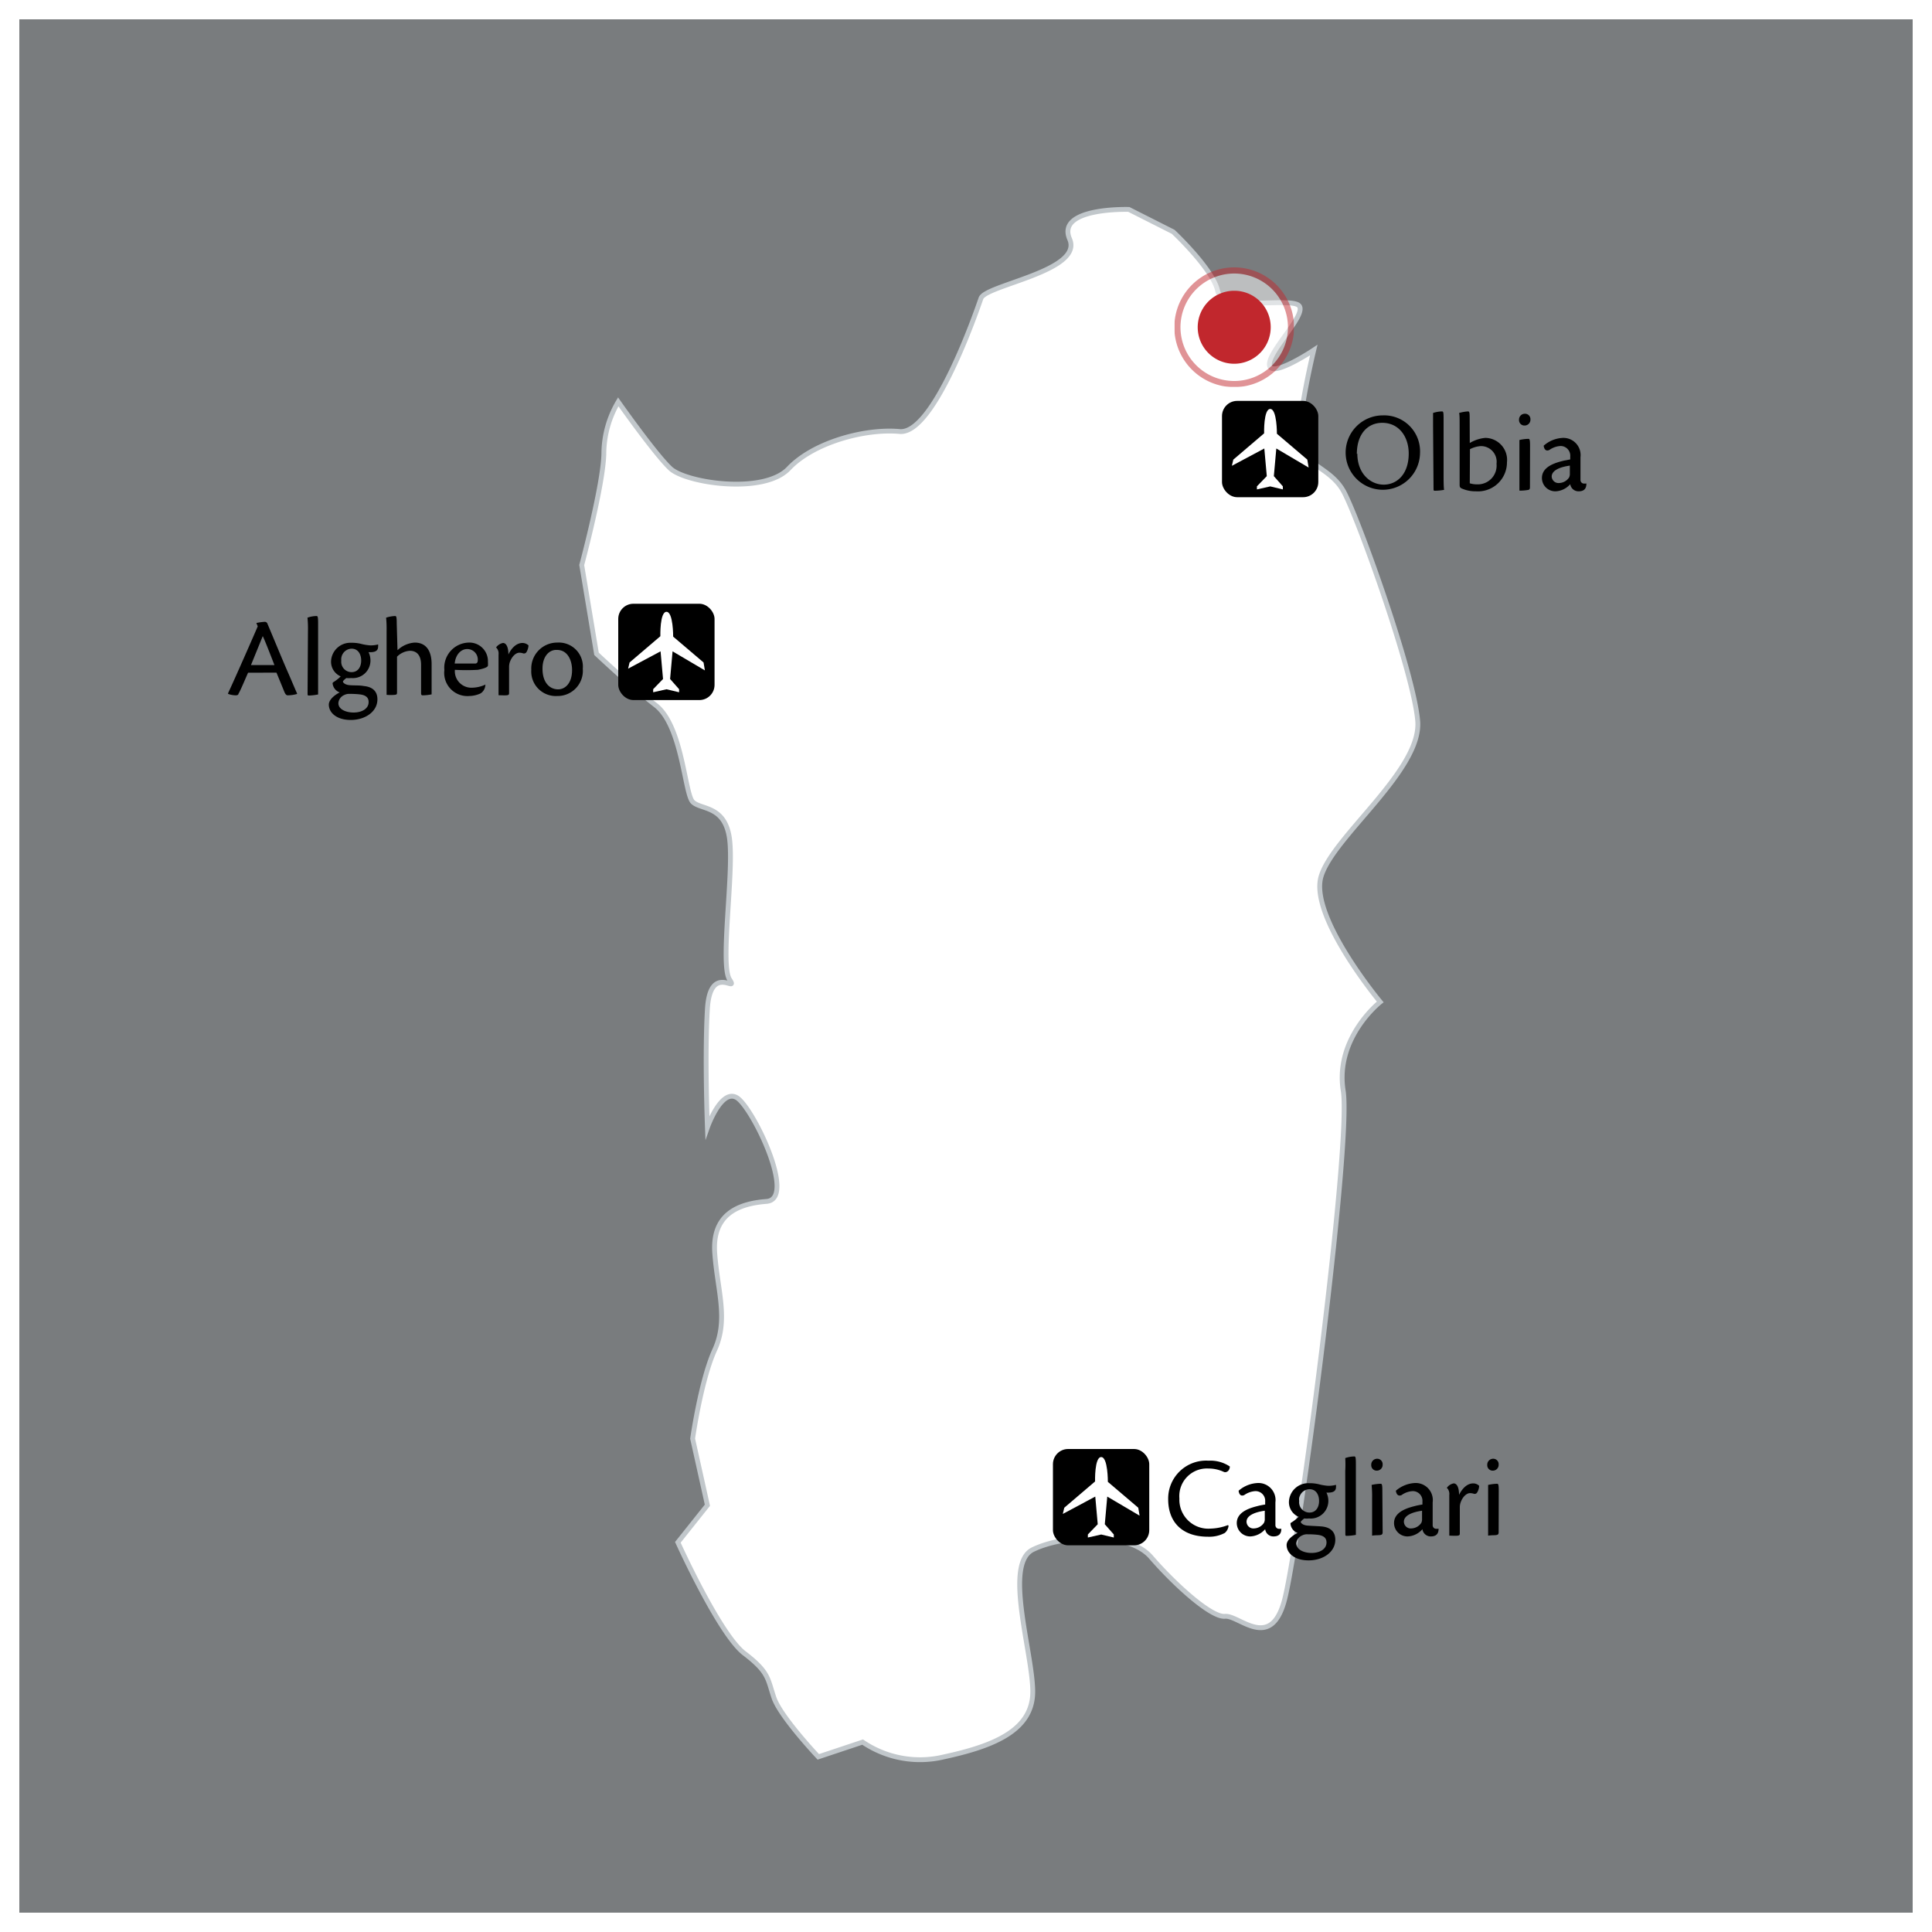
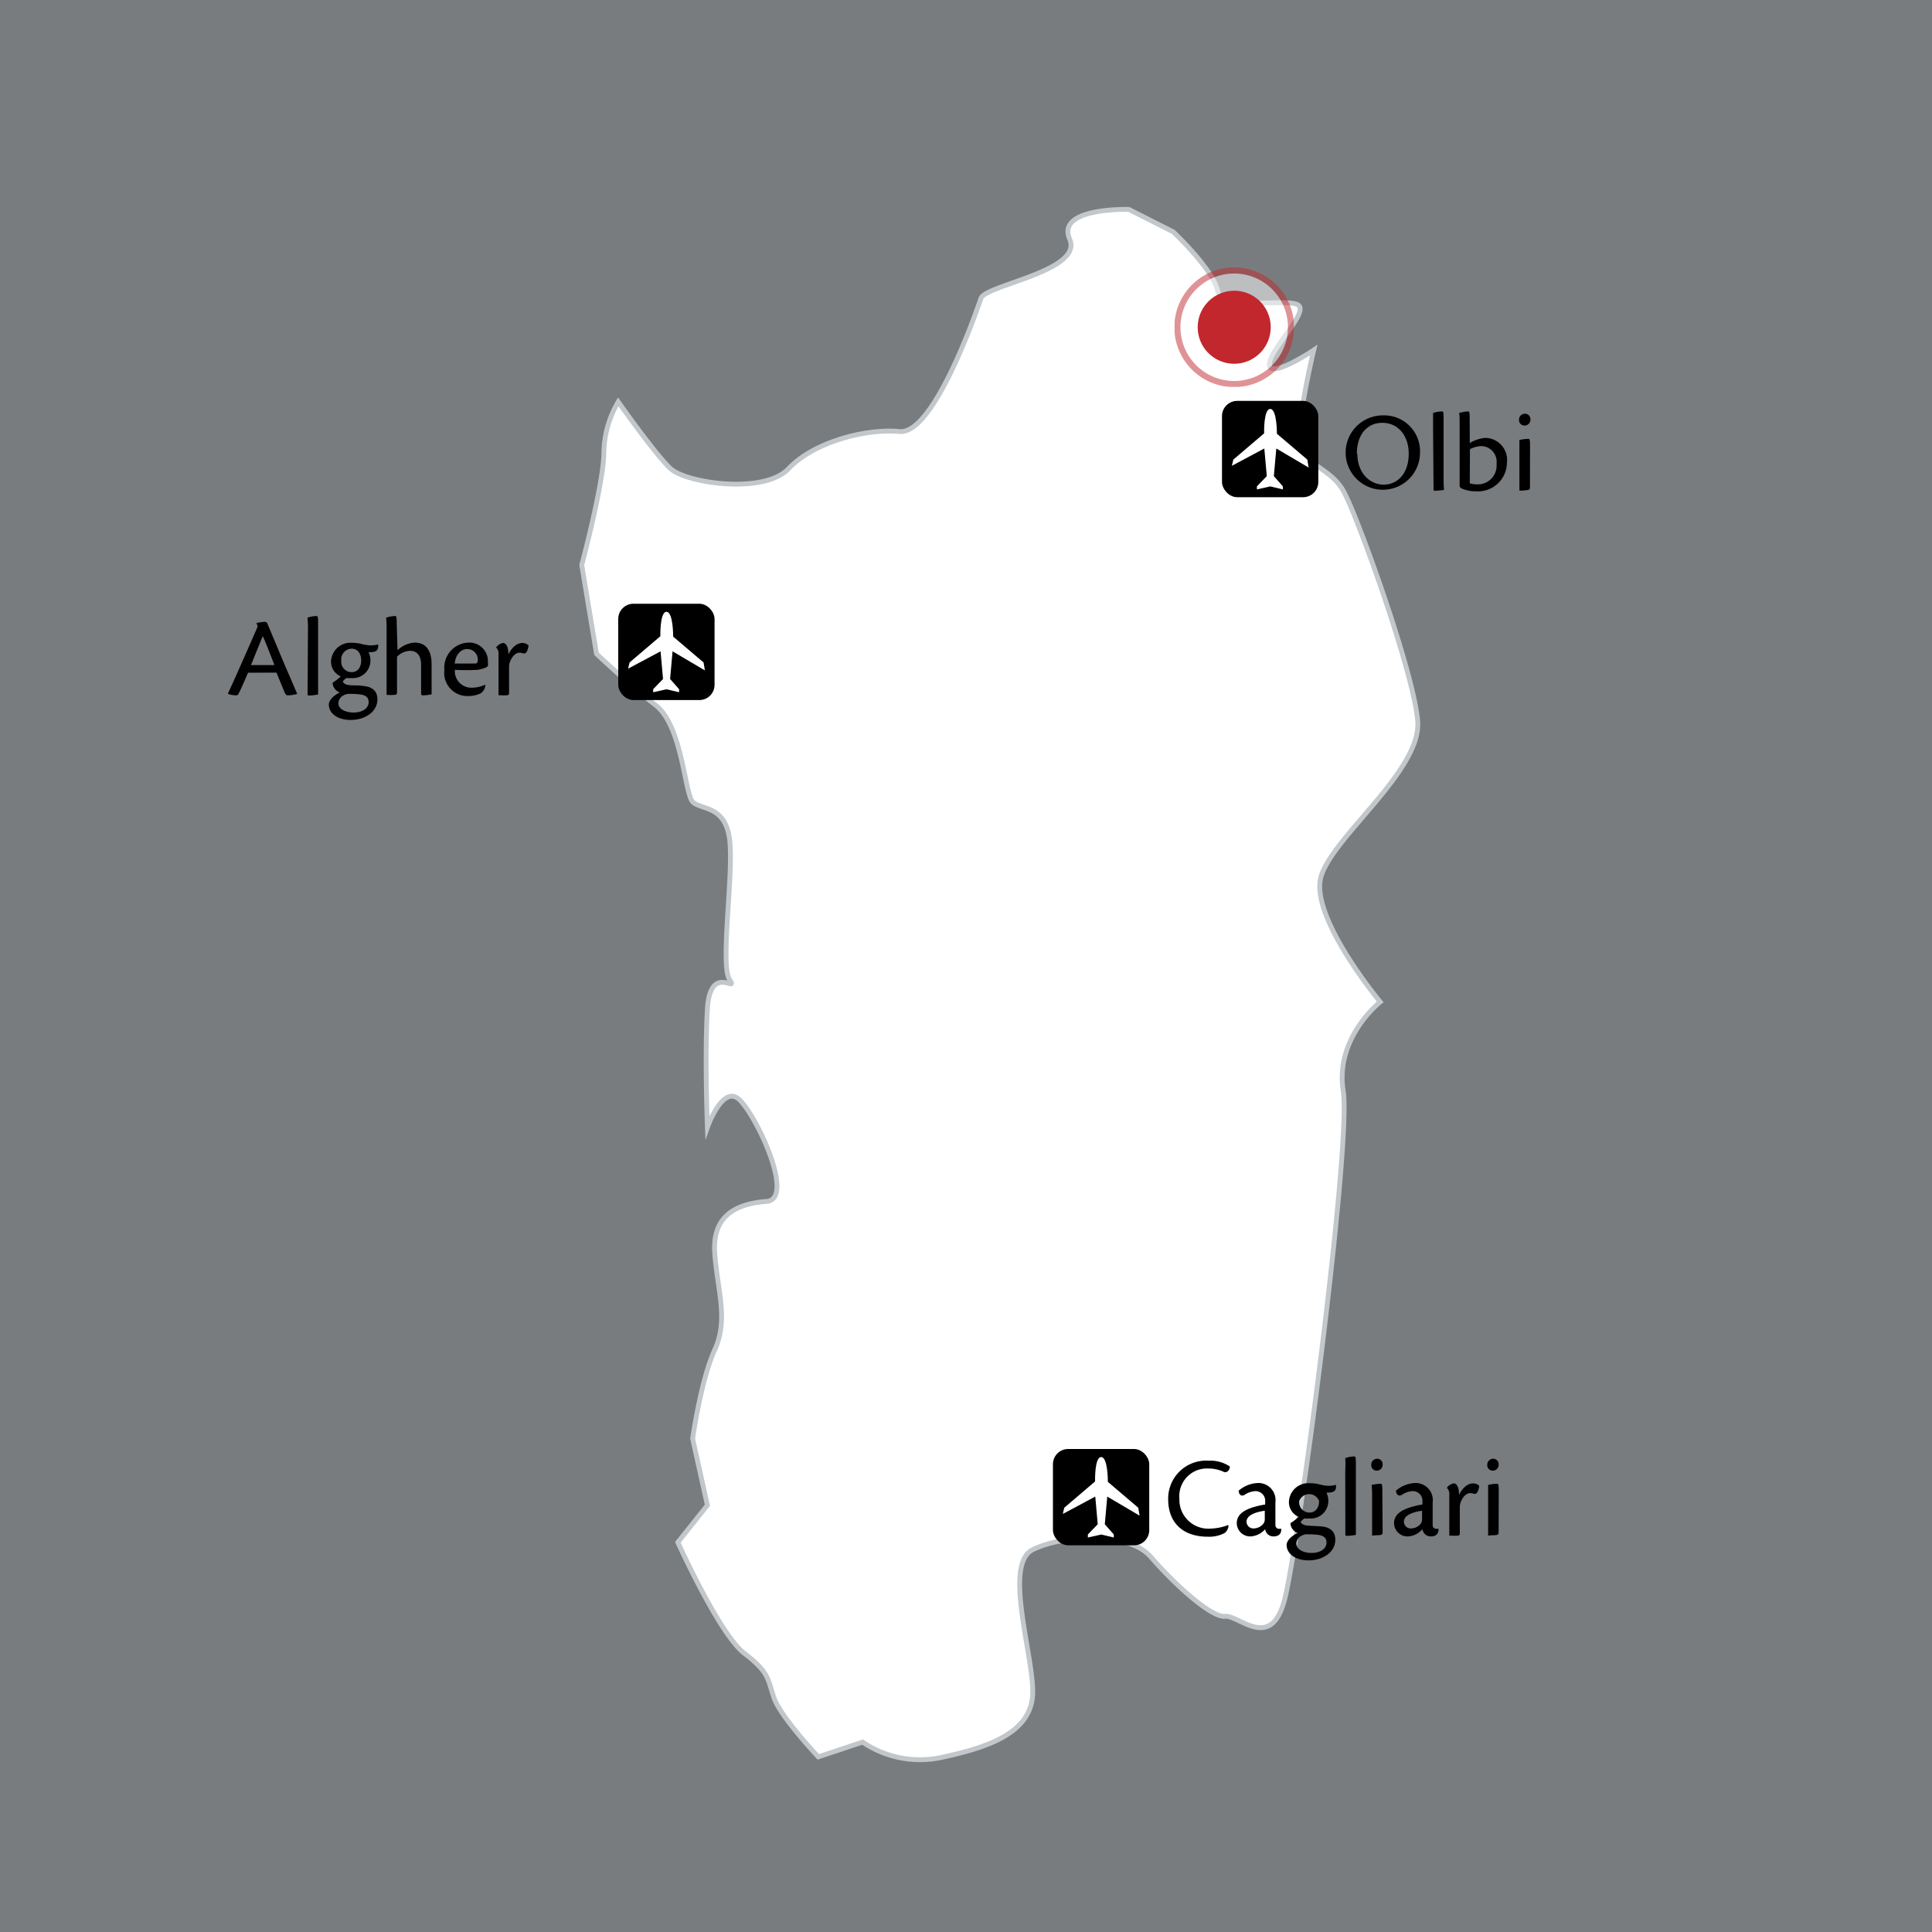
<svg xmlns="http://www.w3.org/2000/svg" xmlns:xlink="http://www.w3.org/1999/xlink" viewBox="0 0 200 200">
  <rect x="0" y="0" width="200" height="200" fill="#333333" stroke="none" />
  <defs>
    <symbol id="Aéroport_2" data-name="Aéroport 2" viewBox="0 0 14.45 14.45">
      <rect width="14.45" height="14.45" style="fill:none" />
      <rect width="14.45" height="14.45" rx="2.28" />
      <path d="M6.32,4.87s-.1-3.66.92-3.66,1,3.72,1,3.72L12.8,8.81,13,10,8.15,7.14l-.37,4.15,1.35,1.53,0,.46-1.89-.45-2,.45,0-.46,1.48-1.53L6.35,7.14,1.48,9.74l.22-.93Z" style="fill:#fff" />
    </symbol>
    <symbol id="Chef-lieu" data-name="Chef-lieu" viewBox="0 0 9.75 9.75">
      <g style="opacity:0.5">
        <path d="M9.5,4.87A4.63,4.63,0,1,1,4.87.25,4.63,4.63,0,0,1,9.5,4.87Z" style="fill:#fff;stroke:#c1272d;stroke-width:0.5px" />
      </g>
      <path d="M7.47,4.87a2.6,2.6,0,1,1-2.6-2.59A2.59,2.59,0,0,1,7.47,4.87Z" style="fill:#c1272d;stroke:#c1272d;stroke-width:0.75px" />
    </symbol>
  </defs>
  <g id="Calque_1" data-name="Calque 1">
    <rect width="200" height="200" style="fill:#c1c7cb;opacity:0.5" />
  </g>
  <g id="sardegna">
    <path d="M116.86,21.68s-7.56-.24-6.13,3.07-8.7,4.74-9.18,6.13S96.67,45,93.13,44.67s-8.9,1.1-11.48,3.83S71,50,69.4,48.5,64,41.6,64,41.6A10.65,10.65,0,0,0,62.51,47c-.09,3.3-2.29,11.49-2.29,11.49l1.53,9.19S65.1,70.86,67.87,73s3,9.14,3.83,10,3.35.33,3.82,3.83-1,13,0,14.56-2-1.78-2.29,3.06,0,12.26,0,12.26,1.43-4.07,3.06-3.07,6.22,10.49,3.06,10.73-5.64,1.49-5.36,5.36,1.44,6.85,0,10-2.29,9.2-2.29,9.2l1.53,6.89-3.06,3.84s4.3,9.52,6.88,11.49,2.4,2.63,3.07,4.6,4.59,6.12,4.59,6.12l4.59-1.53a10.59,10.59,0,0,0,8.42,1.53c5.07-1.1,9.28-2.72,9.19-6.89s-3-13.07,0-14.56,9.85-2,12.24.77,6.22,6.27,7.66,6.13,4.68,3.59,6.12-1.54,7-47.35,6.12-52.86,3.83-9.2,3.83-9.2-7.37-8.85-6.12-13,10.43-11,10-16.09-6.22-21.12-7.66-23.75-4.49-2.73-4.59-5.37S136,36.24,136,36.24s-4.5,3-4.59,1.53,3.92-5.22,3.06-6.13-7.94.72-8.42-1.53S121.45,24,121.45,24Z" style="fill:#fff;stroke:#c1c7cb;stroke-miterlimit:10;stroke-width:0.5px;fill-rule:evenodd" />
  </g>
  <g id="Calque_4" data-name="Calque 4">
    <use width="14.45" height="14.45" transform="translate(126.5 41.5) scale(0.69 0.69)" xlink:href="#Aéroport_2" />
    <use width="14.45" height="14.45" transform="translate(109 150) scale(0.69 0.69)" xlink:href="#Aéroport_2" />
    <use width="14.45" height="14.45" transform="translate(64 62.5) scale(0.69 0.69)" xlink:href="#Aéroport_2" />
  </g>
  <g id="Calque_6" data-name="Calque 6">
    <path d="M147,46.9A3.85,3.85,0,1,1,143.14,43,3.72,3.72,0,0,1,147,46.9Zm-6.49.05c0,2.08,1.36,3.22,2.73,3.22s2.59-1.08,2.59-3.22c0-1.73-1-3.18-2.74-3.18C141.59,43.77,140.46,44.91,140.46,47Z" />
    <path d="M148.35,44.07c0-.7,0-1.08,0-1.32a3.24,3.24,0,0,1,.92-.16c.14,0,.17.06.17.78v5.76c0,.59,0,1.24.05,1.58a5.59,5.59,0,0,1-.94.09c-.1,0-.15,0-.15-.15Z" />
    <path d="M152.15,45.86a3.79,3.79,0,0,1,1.61-.53A2.28,2.28,0,0,1,156,47.86a3,3,0,0,1-3.21,3,3.53,3.53,0,0,1-1.49-.3c-.14-.07-.2-.14-.2-.36V44.07c0-.72,0-1.08-.05-1.32a4.26,4.26,0,0,1,.91-.16c.15,0,.18.06.18.78Zm0,4.17a2.47,2.47,0,0,0,.77.11,1.94,1.94,0,0,0,2-2.13,1.62,1.62,0,0,0-1.64-1.83,2.87,2.87,0,0,0-1.11.32Z" />
    <path d="M158.43,43.43a.6.6,0,0,1-.59.62.56.56,0,0,1-.59-.6.6.6,0,0,1,.6-.62A.56.56,0,0,1,158.43,43.43Zm-.05,7c0,.22-.07.28-.26.3a5.15,5.15,0,0,1-.83.06c0-.48,0-1.18,0-1.88v-2c0-.74,0-1.1,0-1.36a4.39,4.39,0,0,1,.92-.12c.13,0,.18.06.18.74Z" />
-     <path d="M164.22,50.09c0,.52-.27.77-.8.77a.86.86,0,0,1-.87-.74,2.13,2.13,0,0,1-1.52.74,1.38,1.38,0,0,1-1.41-1.38c0-1.28,1.64-1.63,2.29-1.8l.64-.12v-.31a1,1,0,0,0-1-1.08,2.2,2.2,0,0,0-1.16.41c-.36.17-.54-.08-.59-.44a3.2,3.2,0,0,1,2-.81,1.78,1.78,0,0,1,1.81,2c0,.51,0,1.63,0,2.36a.37.37,0,0,0,.4.37l.25,0ZM161.43,50a1.28,1.28,0,0,0,1-.57.82.82,0,0,0,.08-.41V48.2c-1,.14-1.88.48-1.88,1.14A.71.71,0,0,0,161.43,50Z" />
    <path d="M127.18,157.93a1.1,1.1,0,0,1-.39.76,3.42,3.42,0,0,1-1.74.39c-2.71,0-4.12-1.55-4.12-3.87a3.93,3.93,0,0,1,4.19-4,3.6,3.6,0,0,1,2.19.6c0,.43-.33.66-.6.57a3.74,3.74,0,0,0-1.62-.36,2.86,2.86,0,0,0-3,3.1,3,3,0,0,0,3.23,3.12,5.42,5.42,0,0,0,1.79-.36Z" />
    <path d="M132.64,158.28c0,.52-.28.77-.81.77a.85.85,0,0,1-.86-.75,2.16,2.16,0,0,1-1.52.75,1.39,1.39,0,0,1-1.42-1.38c0-1.28,1.64-1.63,2.29-1.8.22-.05.48-.1.65-.12v-.31a1,1,0,0,0-1-1.08,2.23,2.23,0,0,0-1.17.41c-.36.16-.54-.09-.58-.45a3.23,3.23,0,0,1,2-.8,1.77,1.77,0,0,1,1.81,2c0,.52,0,1.64,0,2.37a.37.37,0,0,0,.4.37l.25,0Zm-2.8-.06a1.28,1.28,0,0,0,1-.57.8.8,0,0,0,.09-.41v-.85c-1,.14-1.89.48-1.89,1.14A.71.71,0,0,0,129.84,158.22Z" />
-     <path d="M136.49,153.64a5.14,5.14,0,0,0,1,.17,2.87,2.87,0,0,0,.81-.1.83.83,0,0,1,0,.24c0,.35-.22.53-.66.56a1.83,1.83,0,0,1-.33,0,1.94,1.94,0,0,1,.2.84,1.82,1.82,0,0,1-2,1.84,2.29,2.29,0,0,1-.5,0c-.15.12-.35.29-.35.37s.18.33.71.37,1,.05,1.47.09c1,.1,1.39.65,1.39,1.37,0,1.3-1.29,2.14-2.76,2.14s-2.28-.76-2.28-1.59c0-.5.6-1,1.14-1.25a1.12,1.12,0,0,1-.74-.95c0-.05,0-.09.11-.14a4.23,4.23,0,0,0,.73-.58,1.65,1.65,0,0,1-1-1.56,2,2,0,0,1,2.07-1.92A4.1,4.1,0,0,1,136.49,153.64Zm-.73,7.12c.9,0,1.56-.42,1.56-1.08,0-.37-.17-.69-.86-.79a8.61,8.61,0,0,0-1.09-.06,1.12,1.12,0,0,0-.58.12,1,1,0,0,0-.6.81C134.19,160.43,135,160.76,135.76,160.76Zm-1.27-5.37a1.07,1.07,0,0,0,1.06,1.19c.69,0,1-.57,1-1.2s-.3-1.22-1-1.22A1.1,1.1,0,0,0,134.49,155.39Z" />
+     <path d="M136.49,153.64a5.14,5.14,0,0,0,1,.17,2.87,2.87,0,0,0,.81-.1.83.83,0,0,1,0,.24c0,.35-.22.53-.66.56a1.83,1.83,0,0,1-.33,0,1.94,1.94,0,0,1,.2.84,1.82,1.82,0,0,1-2,1.84,2.29,2.29,0,0,1-.5,0c-.15.12-.35.29-.35.37s.18.33.71.37,1,.05,1.47.09c1,.1,1.39.65,1.39,1.37,0,1.3-1.29,2.14-2.76,2.14s-2.28-.76-2.28-1.59c0-.5.6-1,1.14-1.25a1.12,1.12,0,0,1-.74-.95c0-.05,0-.09.11-.14a4.23,4.23,0,0,0,.73-.58,1.65,1.65,0,0,1-1-1.56,2,2,0,0,1,2.07-1.92A4.1,4.1,0,0,1,136.49,153.64Zm-.73,7.12c.9,0,1.56-.42,1.56-1.08,0-.37-.17-.69-.86-.79a8.61,8.61,0,0,0-1.09-.06,1.12,1.12,0,0,0-.58.12,1,1,0,0,0-.6.81C134.19,160.43,135,160.76,135.76,160.76Zm-1.27-5.37a1.07,1.07,0,0,0,1.06,1.19c.69,0,1-.57,1-1.2A1.1,1.1,0,0,0,134.49,155.39Z" />
    <path d="M139.26,152.26a11.32,11.32,0,0,0,0-1.32,3,3,0,0,1,.93-.17c.13,0,.17.06.17.78v5.77c0,.59,0,1.24,0,1.57a5.58,5.58,0,0,1-.93.1c-.11,0-.16,0-.16-.16Z" />
    <path d="M143.13,151.61a.6.6,0,0,1-.59.63.56.56,0,0,1-.59-.6.61.61,0,0,1,.6-.63A.56.56,0,0,1,143.13,151.61Zm0,7c0,.21-.07.27-.27.3s-.46,0-.82.06c0-.48,0-1.18,0-1.89v-2a11.82,11.82,0,0,0-.05-1.36,4.56,4.56,0,0,1,.93-.12c.13,0,.18.06.18.73Z" />
    <path d="M148.92,158.28c0,.52-.28.77-.8.77a.86.86,0,0,1-.87-.75,2.14,2.14,0,0,1-1.52.75,1.39,1.39,0,0,1-1.42-1.38c0-1.28,1.65-1.63,2.29-1.8.22-.05.48-.1.65-.12v-.31a1,1,0,0,0-1-1.08,2.17,2.17,0,0,0-1.16.41c-.36.16-.54-.09-.59-.45a3.26,3.26,0,0,1,2-.8,1.77,1.77,0,0,1,1.81,2c0,.52,0,1.64,0,2.37a.36.36,0,0,0,.39.37l.26,0Zm-2.79-.06a1.28,1.28,0,0,0,1-.57.82.82,0,0,0,.08-.41v-.85c-1,.14-1.88.48-1.88,1.14A.71.71,0,0,0,146.13,158.22Z" />
    <path d="M149.79,154a1.12,1.12,0,0,1,.69-.44c.34,0,.56.42.56,1.19.39-.78.91-1.19,1.47-1.19a.87.87,0,0,1,.61.25,1.36,1.36,0,0,1-.22.71.29.29,0,0,1-.34.11,1.21,1.21,0,0,0-.4-.06c-.26,0-.66.25-.91.84a1.54,1.54,0,0,0-.13.63v2.64c0,.18,0,.26-.22.29s-.6,0-.87,0c0-.45,0-1.15,0-2.21v-2a.89.89,0,0,0-.27-.76Z" />
    <path d="M155.14,151.61a.6.6,0,0,1-.59.63.56.56,0,0,1-.59-.6.61.61,0,0,1,.6-.63A.56.56,0,0,1,155.14,151.61Zm0,7c0,.21-.07.27-.26.3s-.47,0-.83.06c0-.48,0-1.18,0-1.89v-2c0-.75,0-1.11,0-1.36a4.39,4.39,0,0,1,.92-.12c.13,0,.18.06.18.73Z" />
    <path d="M25.68,69.64c-.41.92-.75,1.76-1,2.19,0,.1-.13.15-.28.15a2.4,2.4,0,0,1-.79-.15v-.07c.69-1.47,2.68-6,3.07-6.92l-.14-.35a6.09,6.09,0,0,1,.87-.12.29.29,0,0,1,.28.21c.54,1.27,1.58,3.8,2.06,4.89s.8,1.88,1,2.31v.06a3.7,3.7,0,0,1-.95.14c-.15,0-.24-.08-.36-.35-.26-.64-.44-1.08-.82-2Zm2.73-.79c-.62-1.6-1-2.57-1.21-3l-1.22,3Z" />
    <path d="M31.88,65.26a11.32,11.32,0,0,0-.05-1.32,3,3,0,0,1,.93-.17c.13,0,.17.06.17.78v5.77c0,.59,0,1.24,0,1.57A5.58,5.58,0,0,1,32,72c-.11,0-.16,0-.16-.16Z" />
    <path d="M37.33,66.64a5.14,5.14,0,0,0,1,.17,2.87,2.87,0,0,0,.81-.1.83.83,0,0,1,0,.24c0,.35-.22.53-.66.56a1.83,1.83,0,0,1-.33,0,1.94,1.94,0,0,1,.2.84,1.82,1.82,0,0,1-2,1.84,2.29,2.29,0,0,1-.5,0c-.15.12-.35.29-.35.37s.18.33.71.37,1,0,1.47.09c1,.1,1.39.65,1.39,1.37,0,1.3-1.29,2.14-2.76,2.14s-2.27-.76-2.27-1.59c0-.5.59-1,1.13-1.26a1.11,1.11,0,0,1-.74-.94s0-.09.11-.14a4.23,4.23,0,0,0,.73-.58,1.65,1.65,0,0,1-1-1.56,2,2,0,0,1,2.07-1.92A4.1,4.1,0,0,1,37.33,66.64Zm-.73,7.12c.9,0,1.56-.42,1.56-1.08,0-.37-.17-.69-.85-.79a8.86,8.86,0,0,0-1.1-.06,1.12,1.12,0,0,0-.58.12,1,1,0,0,0-.6.81C35,73.43,35.82,73.76,36.6,73.76Zm-1.27-5.37a1.07,1.07,0,0,0,1.06,1.19c.69,0,1-.57,1-1.2s-.3-1.23-1-1.23A1.11,1.11,0,0,0,35.33,68.39Z" />
    <path d="M41.15,67.31a2.85,2.85,0,0,1,1.78-.79c1.33,0,1.75,1.07,1.75,2.22v1.63c0,.73,0,1.23,0,1.51a4.7,4.7,0,0,1-.92.1c-.12,0-.17-.06-.17-.21s0-1.88,0-2.94-.5-1.46-1.16-1.46a2.05,2.05,0,0,0-1.33.61v3.65c0,.21,0,.27-.23.3a5.08,5.08,0,0,1-.85,0c0-.45,0-1.16,0-2.21V65.26a11.32,11.32,0,0,0-.05-1.32,3.47,3.47,0,0,1,.93-.17c.12,0,.17.06.17.78Z" />
    <path d="M50.24,70.92a1.07,1.07,0,0,1-.49.86,2.89,2.89,0,0,1-1.18.27A2.4,2.4,0,0,1,46,69.36a2.6,2.6,0,0,1,2.51-2.84,1.92,1.92,0,0,1,2,2,2.09,2.09,0,0,1,0,.38c0,.2-.63.36-1.05.44a21,21,0,0,1-2.37,0,1.71,1.71,0,0,0,1.8,1.85,3.42,3.42,0,0,0,1.38-.33Zm-3.17-2.23c.84,0,1.91,0,2.14,0a.25.25,0,0,0,.24-.25,1.09,1.09,0,0,0-1.1-1.25C47.75,67.19,47.16,67.73,47.07,68.69Z" />
    <path d="M51.37,67a1.15,1.15,0,0,1,.7-.44c.33,0,.56.42.56,1.19.38-.78.9-1.19,1.46-1.19a.92.92,0,0,1,.62.25,1.49,1.49,0,0,1-.22.71.3.3,0,0,1-.35.11,1.12,1.12,0,0,0-.39-.06c-.27,0-.66.25-.92.84a1.54,1.54,0,0,0-.13.63v2.64c0,.18,0,.26-.21.29s-.6,0-.88,0c0-.45,0-1.16,0-2.21v-2a.87.87,0,0,0-.28-.76Z" />
-     <path d="M60.33,69.23a2.61,2.61,0,0,1-2.65,2.82A2.54,2.54,0,0,1,55,69.34a2.68,2.68,0,0,1,2.69-2.82A2.49,2.49,0,0,1,60.33,69.23Zm-4.17,0c0,1.42.73,2.13,1.62,2.13.7,0,1.44-.6,1.44-2,0-1-.46-2.08-1.56-2.08C56.87,67.23,56.16,67.93,56.16,69.21Z" />
  </g>
  <g id="Calque_7" data-name="Calque 7">
    <use width="9.75" height="9.75" transform="translate(121.58 27.68) scale(1.27 1.27)" xlink:href="#Chef-lieu" />
  </g>
  <g id="Calque_5" data-name="Calque 5">
-     <rect x="1" y="1" width="198" height="198" style="fill:none;stroke:#fff;stroke-miterlimit:10;stroke-width:2px" />
-   </g>
+     </g>
</svg>